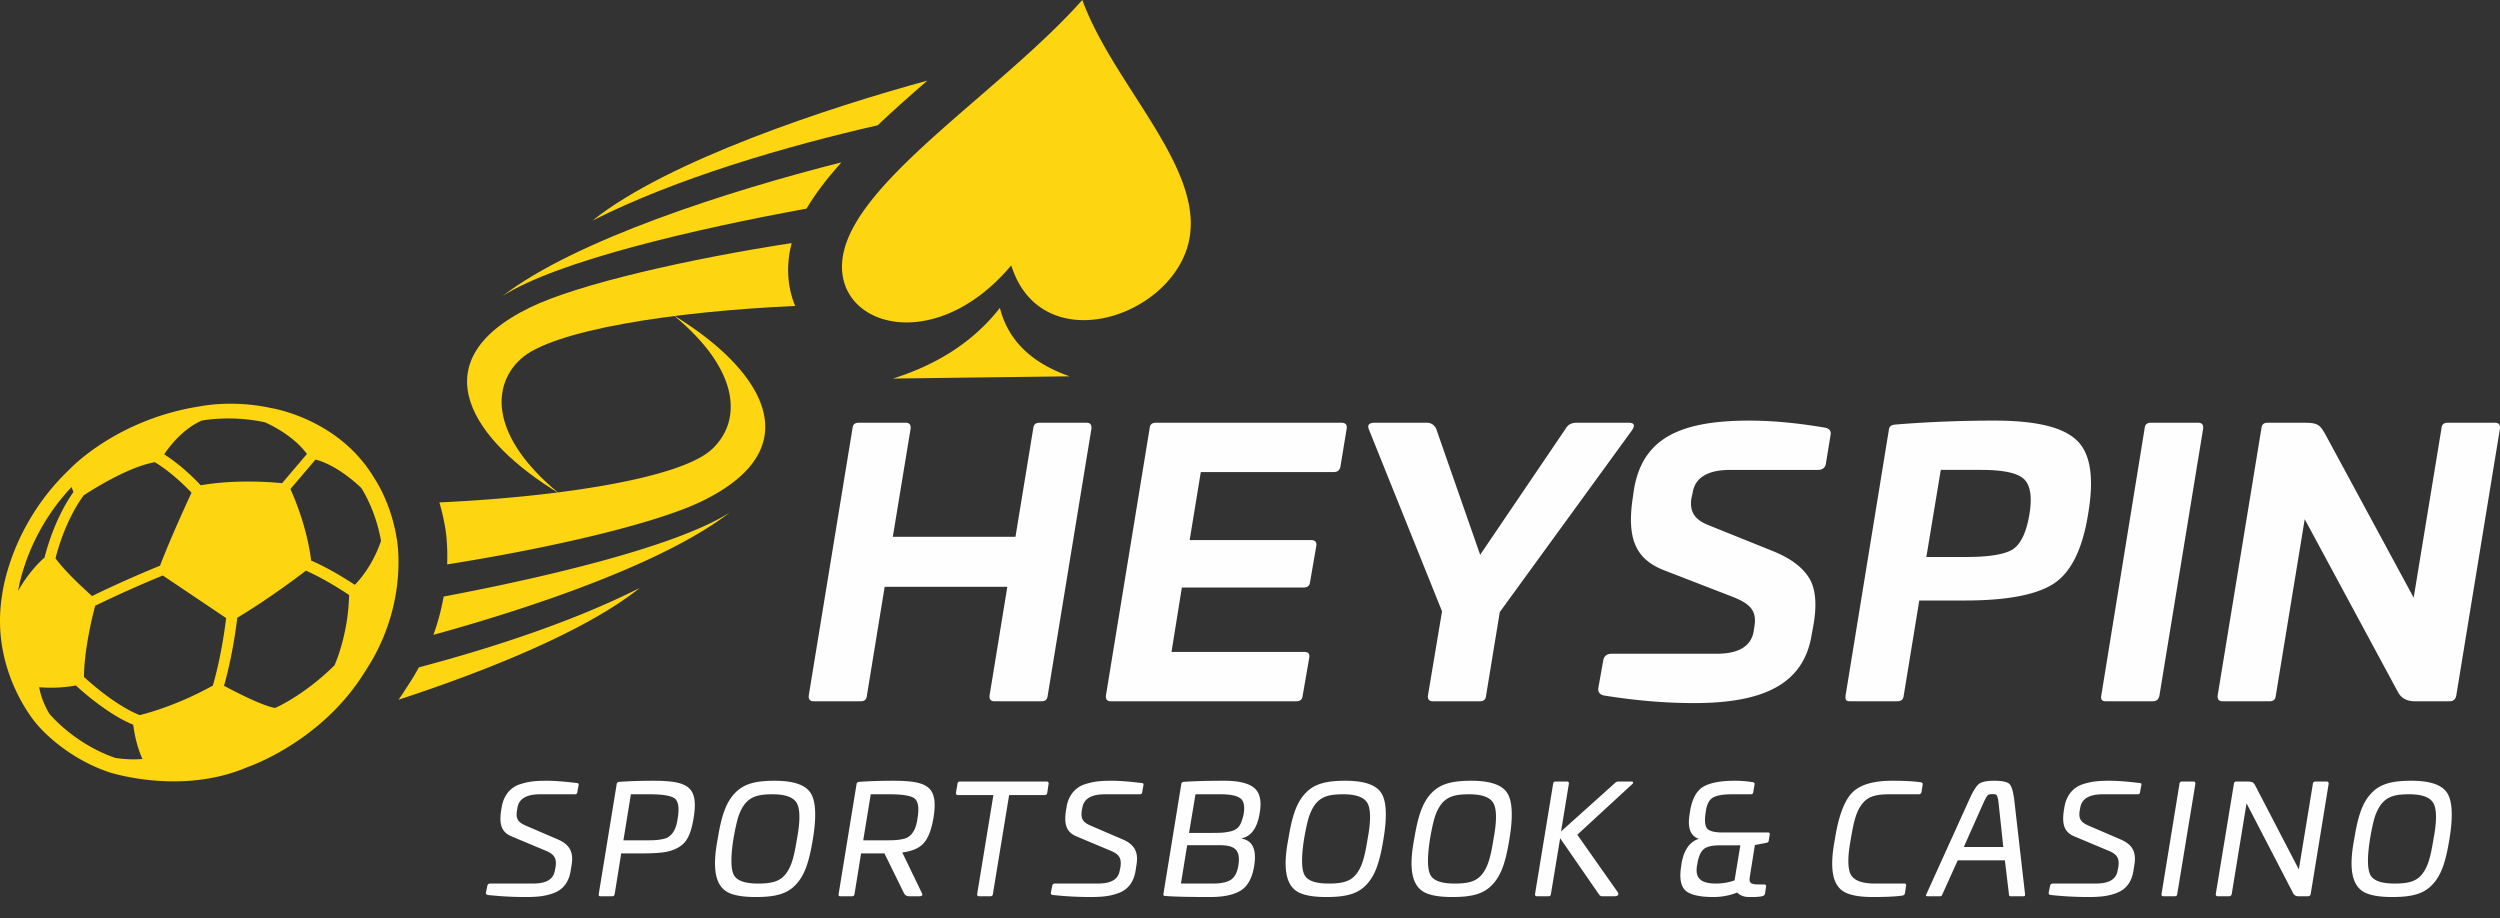
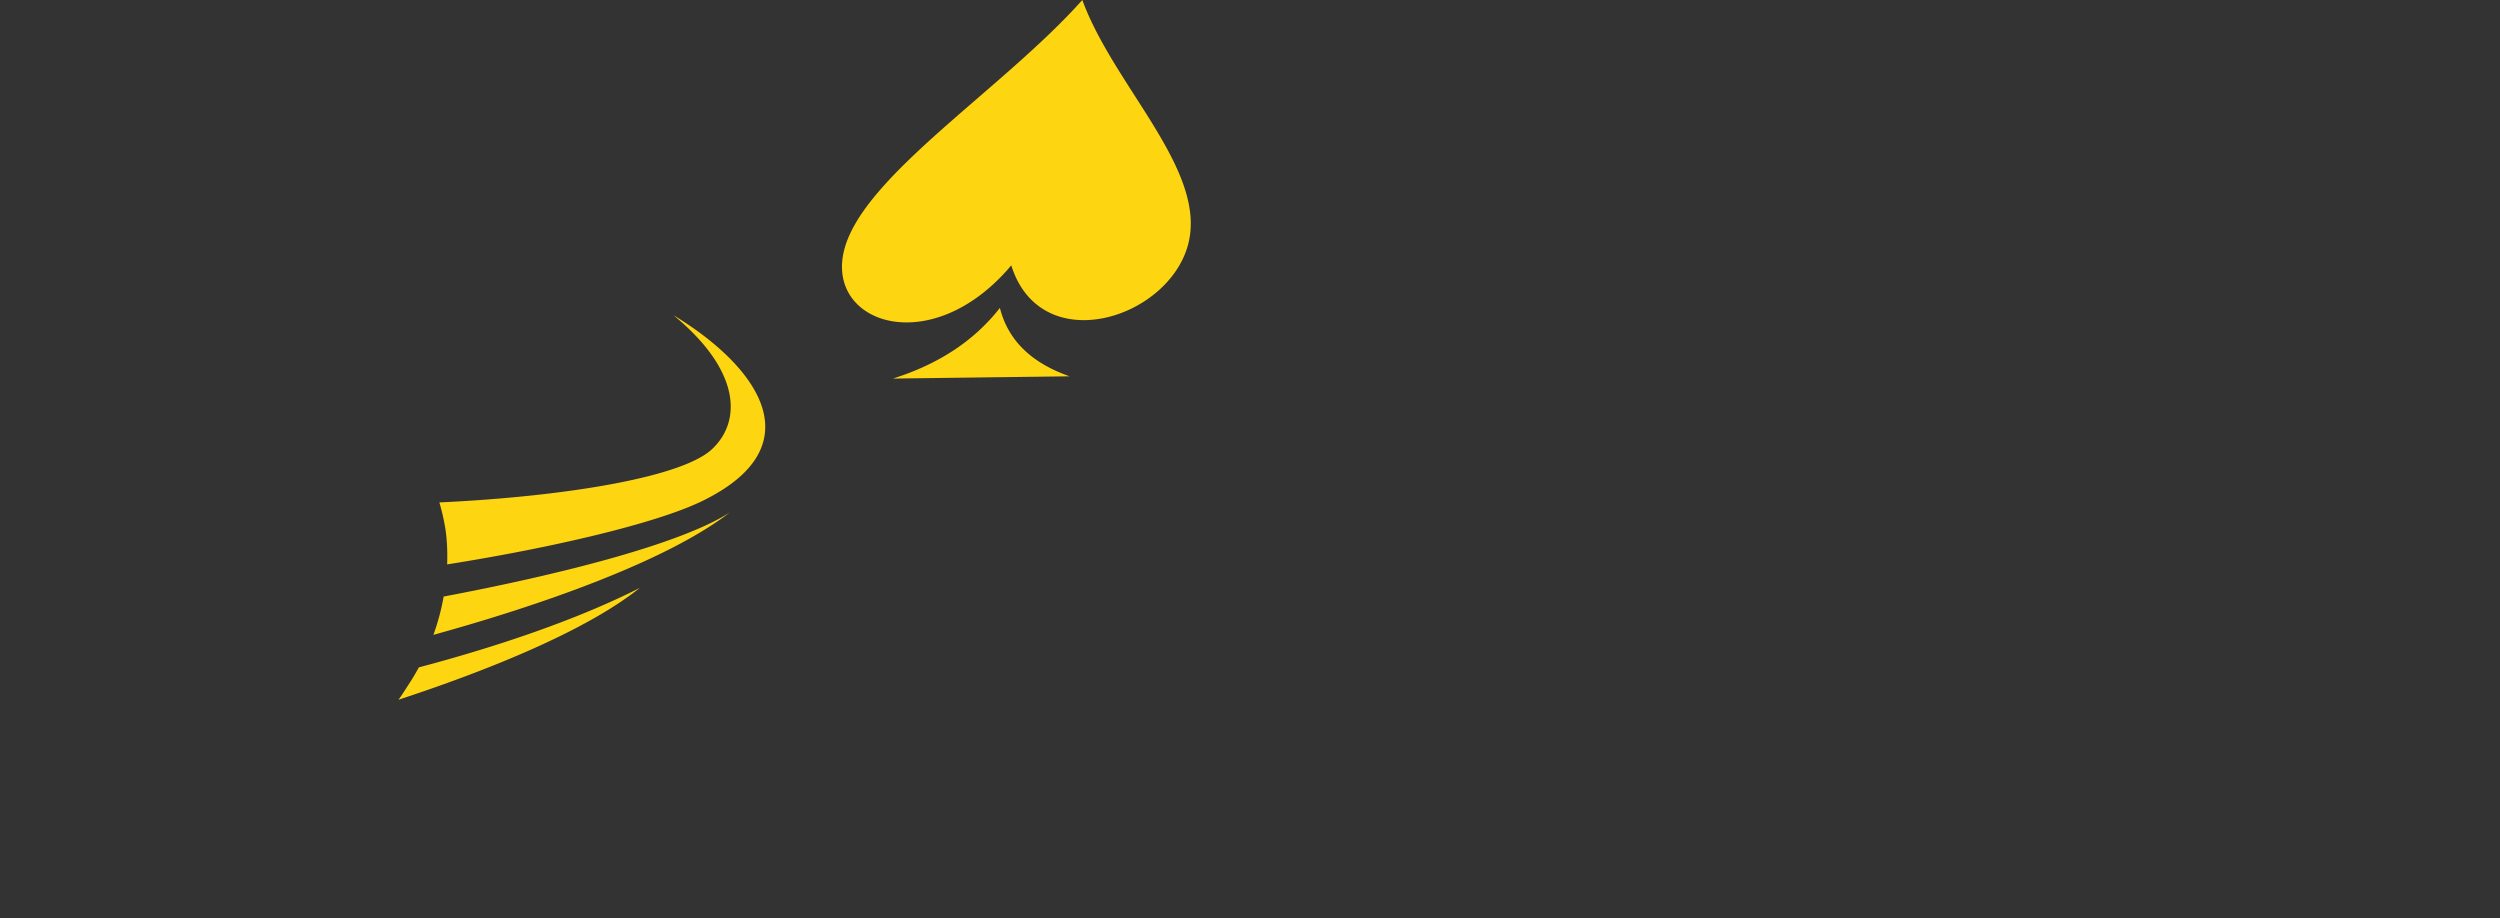
<svg xmlns="http://www.w3.org/2000/svg" width="403" height="148" fill="none">
  <rect width="100%" height="100%" fill="#333333" stroke="none" />
-   <path fill="#FEFEFE" d="M88.174 125.859c-1.615 0-2.672.071-3.95.443-.628.169-1.14.39-1.568.709-.82.584-1.55 1.638-1.778 3.082l-.1.585c-.31 2.125 0 3.463 1.705 4.154l5.59 2.347c1.377.584 1.687 1.293 1.478 2.63l-.1.47c-.229 1.488-1.378 2.152-3.594 2.152h-6.849c-.246 0-.4.115-.447.363l-.227 1.099c-.028.195.072.319.255.372a55.94 55.94 0 0 0 6.083.336c2.015 0 3.347-.141 4.76-.708 1.405-.585 2.28-1.754 2.563-3.543l.127-.78c.374-2.055-.155-3.374-2.188-4.251l-5.107-2.197c-1.414-.593-1.687-1.204-1.487-2.497l.073-.417c.228-1.443 1.46-2.17 3.648-2.17h5.618c.219 0 .346-.097.374-.292l.228-1.222c.018-.177-.055-.275-.256-.293-2.015-.248-3.62-.372-4.851-.372Zm17.072 0c-1.906 0-3.721.054-5.408.178-.247.017-.402.141-.429.363l-2.89 17.714c-.028.292.026.363.327.363h1.788c.3 0 .374-.071.456-.363l1.049-6.545h3.201c1.532 0 2.735-.054 3.62-.178.885-.124 1.66-.363 2.389-.779 1.432-.806 2.043-2.223 2.472-4.792.802-5.057-.94-5.961-6.575-5.961Zm-.575 2.179c2.134 0 3.52.222 4.104.682.574.461.748 1.515.474 3.153-.228 1.736-.775 2.587-1.559 3.083-.429.292-1.514.46-2.39.487-.428.018-1.058.018-1.833.018h-2.973l1.204-7.423h2.973Zm20.218-2.179c-3.11 0-5.025.488-6.456 2.029-1.414 1.497-2.144 3.64-2.745 7.378-.903 4.721-.383 7.431 1.559 8.529.976.541 2.49.806 4.578.806 3.146 0 5.034-.487 6.438-1.975 1.432-1.497 2.162-3.623 2.773-7.36.602-3.641.474-6.129-.356-7.423-.83-1.319-2.745-1.984-5.791-1.984Zm-.346 2.179c2.134 0 3.447.514 3.948 1.515.502 1.001.502 2.905-.027 5.713-.474 2.958-.903 4.473-1.833 5.651-.93 1.169-2.216 1.514-4.432 1.514-2.134 0-3.447-.469-3.922-1.417-.474-.957-.501-2.887-.054-5.748.255-1.488.51-2.64.757-3.49.282-.859.629-1.594 1.103-2.197.985-1.204 2.244-1.541 4.46-1.541Zm19.37-2.179c-1.915 0-3.721.054-5.408.178-.256.017-.401.141-.429.363l-2.891 17.714c-.027.292.019.363.319.363h1.788c.301 0 .383-.071.456-.363l1.058-6.545h3.766l3.128 6.377c.219.39.401.531.93.531h1.605c.383 0 .557-.212.383-.487l-3.173-6.572c1.559-.195 2.717-.682 3.447-1.488.73-.806 1.259-2.179 1.587-4.11.802-5.057-.93-5.961-6.566-5.961Zm-.584 2.179c2.143 0 3.529.222 4.104.682.574.461.757 1.515.474 3.153-.228 1.736-.775 2.587-1.559 3.083-.429.292-1.505.46-2.39.487-.428.018-1.058.018-1.833.018h-2.973l1.213-7.423h2.964Zm11.445-2.055c-.273 0-.401.124-.428.364l-.247 1.443c-.027.248.101.372.32.372h5.718l-2.618 15.952c-.027.248.101.363.329.363h1.778c.255 0 .41-.115.428-.363l2.618-15.952h5.718c.246 0 .401-.124.428-.372l.219-1.443c.028-.24-.1-.364-.328-.364h-13.935Zm24.45-.124c-1.605 0-2.663.071-3.949.443-.629.169-1.131.39-1.559.709-.83.584-1.56 1.638-1.788 3.082l-.1.585c-.301 2.125 0 3.463 1.714 4.154l5.582 2.347c1.386.584 1.687 1.293 1.486 2.63l-.1.47c-.228 1.488-1.386 2.152-3.593 2.152h-6.849c-.256 0-.401.115-.447.363l-.228 1.099c-.027.195.073.319.246.372 1.943.212 3.976.336 6.092.336 2.006 0 3.347-.141 4.751-.708 1.414-.585 2.289-1.754 2.572-3.543l.119-.78c.383-2.055-.146-3.374-2.189-4.251l-5.107-2.197c-1.404-.593-1.678-1.204-1.486-2.497l.082-.417c.228-1.443 1.459-2.17 3.647-2.17h5.609c.228 0 .356-.097.383-.292l.219-1.222c.027-.177-.046-.275-.246-.293-2.016-.248-3.621-.372-4.861-.372Zm18.112 0c-2.645 0-4.807.054-6.494.178-.246.017-.401.141-.419.363l-2.873 17.661c-.027.301 0 .345.301.372 1.66.124 4.077.168 7.223.168 2.134 0 3.803-.336 4.934-1.045 1.13-.708 1.86-2.037 2.161-3.959.429-2.622-.228-4.083-1.988-4.402l.027-.071c1.532-.345 2.49-1.709 2.864-4.127.328-1.931 0-3.251-.93-4.013-.931-.753-2.536-1.125-4.806-1.125Zm-.557 2.179c1.541 0 2.572.222 3.146.638.584.407.757 1.267.557 2.56-.429 1.78-.785 2.471-2.216 2.807-.502.098-.976.178-1.459.195-.475.027-1.159.027-2.034.027h-3.101l1.04-6.227h4.067Zm-.219 8.211c2.435 0 3.466.682 3.065 3.25-.174 1.143-.602 1.931-1.232 2.339-.629.39-1.586.593-2.891.593h-5.134l1.003-6.182h5.189Zm20.319-10.39c-3.119 0-5.025.488-6.466 2.029-1.404 1.497-2.134 3.64-2.736 7.378-.912 4.721-.383 7.431 1.56 8.529.975.541 2.489.806 4.578.806 3.146 0 5.034-.487 6.438-1.975 1.432-1.497 2.161-3.623 2.763-7.36.611-3.641.484-6.129-.346-7.423-.83-1.319-2.745-1.984-5.791-1.984Zm-.347 2.179c2.134 0 3.448.514 3.949 1.515.502 1.001.502 2.905-.027 5.713-.474 2.958-.903 4.473-1.833 5.651-.931 1.169-2.216 1.514-4.432 1.514-2.134 0-3.448-.469-3.922-1.417-.474-.957-.501-2.887-.055-5.748.256-1.488.502-2.64.757-3.49.283-.859.63-1.594 1.104-2.197.985-1.204 2.243-1.541 4.459-1.541Zm20.647-2.179c-3.119 0-5.025.488-6.466 2.029-1.404 1.497-2.134 3.64-2.745 7.378-.903 4.721-.374 7.431 1.569 8.529.976.541 2.49.806 4.578.806 3.146 0 5.034-.487 6.438-1.975 1.432-1.497 2.162-3.623 2.764-7.36.611-3.641.483-6.129-.347-7.423-.83-1.319-2.745-1.984-5.791-1.984Zm-.346 2.179c2.134 0 3.447.514 3.948 1.515.502 1.001.502 2.905-.027 5.713-.474 2.958-.903 4.473-1.833 5.651-.93 1.169-2.216 1.514-4.432 1.514-2.134 0-3.447-.469-3.922-1.417-.483-.957-.501-2.887-.054-5.748.255-1.488.501-2.64.757-3.49.273-.859.629-1.594 1.103-2.197.985-1.204 2.244-1.541 4.46-1.541Zm24.048-2.055a.744.744 0 0 0-.556.248l-8.682 7.795 1.258-7.679c.028-.24-.073-.364-.328-.364h-1.778c-.283 0-.411.124-.429.364l-2.918 17.767c-.028.248.091.363.319.363h1.815c.273 0 .401-.115.428-.363l1.487-8.99 6.283 9.088a.602.602 0 0 0 .511.265h1.961c.629 0 .757-.363.529-.655l-6.521-9.265 8.81-8.113c.301-.266.273-.461-.155-.461h-2.034Zm18.713-.124c-2.316 0-4.003.346-5.088 1.001-1.058.665-1.733 1.931-2.061 3.862l-.073.487c-.383 2.223.127 3.57 1.486 4.012-1.486.461-2.416 1.807-2.799 3.986l-.046.408c-.328 1.931-.073 3.25.702 3.959.803.691 2.289 1.027 4.478 1.027 1.359 0 2.645-.239 3.848-.726.402.461 1.113.682 1.542.709.218.017.529.017.948.017.657 0 1.186-.044 1.559-.141.228-.054.383-.178.429-.399l.173-1.143c.028-.221-.091-.345-.346-.345h-.857c-1.332 0-1.587-.239-1.405-1.32l.803-5.031 1.805-.345c.283-.044.411-.168.429-.363l.155-.957c.055-.239-.046-.363-.301-.363h-7.35c-1.277 0-2.107-.221-2.463-.664-.328-.461-.401-1.267-.228-2.436l.055-.399c.173-1.098.575-1.824 1.177-2.143.611-.345 1.641-.514 3.1-.514h2.937c.255 0 .383-.097.41-.274l.228-1.364c.018-.169-.1-.293-.328-.319a18.074 18.074 0 0 0-2.919-.222Zm.019 16.059a9.012 9.012 0 0 1-2.937.513c-2.416 0-3.447-.788-3.128-2.834l.055-.275c.173-1.142.501-1.948.985-2.391.474-.443 1.359-.664 2.635-.664h3.32l-.93 5.651Zm25.361-16.059c-3.046 0-5.207.665-6.438 1.958-1.24 1.293-2.171 3.764-2.745 7.431-.912 4.765-.41 7.449 1.532 8.547.985.541 2.49.806 4.578.806 2.061 0 3.63-.071 4.706-.221.301-.044.456-.195.474-.434l.182-1.152c.046-.248-.054-.363-.301-.363h-4.678c-2.143 0-3.447-.496-3.958-1.497-.501-1.001-.501-2.905.028-5.686.483-2.958.912-4.499 1.833-5.669.939-1.204 2.216-1.541 4.432-1.541h4.705c.228 0 .374-.124.429-.372l.173-1.142c.055-.248-.045-.39-.301-.417-1.176-.177-2.717-.248-4.651-.248Zm16.47 0c-1.176 0-1.988.178-2.407.488-.429.318-.939 1.124-1.514 2.373l-6.967 15.368c-.183.318-.073.389.2.389h1.988c.201 0 .274-.071.402-.389l2.444-5.403h7.596l.648 5.403c.027.318.082.389.31.389h1.933c.374 0 .374-.071.356-.389l-1.76-15.368c-.183-1.266-.429-2.055-.785-2.373-.355-.31-1.158-.488-2.444-.488Zm-.319 2.153c.803 0 .848.097 1.031 1.293l.775 7.236h-6.366l3.22-7.236c.282-.585.483-.948.611-1.072.118-.15.374-.221.729-.221Zm18.96-2.153c-1.605 0-2.663.071-3.949.443-.629.169-1.131.39-1.559.709-.83.584-1.56 1.638-1.788 3.082l-.1.585c-.301 2.125 0 3.463 1.714 4.154l5.582 2.347c1.386.584 1.687 1.293 1.486 2.63l-.1.47c-.228 1.488-1.386 2.152-3.593 2.152h-6.849c-.256 0-.401.115-.456.363l-.228 1.099c-.018.195.082.319.255.372 1.934.212 3.976.336 6.092.336 2.006 0 3.347-.141 4.751-.708 1.414-.585 2.289-1.754 2.572-3.543l.119-.78c.383-2.055-.146-3.374-2.189-4.251l-5.107-2.197c-1.404-.593-1.687-1.204-1.486-2.497l.082-.417c.228-1.443 1.459-2.17 3.647-2.17h5.609c.228 0 .356-.097.374-.292l.228-1.222c.027-.177-.046-.275-.246-.293-2.016-.248-3.63-.372-4.861-.372Zm11.673.124c-.283 0-.401.124-.429.39l-2.891 17.741c-.027.248.073.363.329.363h1.778c.283 0 .411-.115.429-.363l2.918-17.741c.027-.266-.1-.39-.319-.39h-1.815Zm21.504 0c-.273 0-.401.124-.429.39l-2.261 13.782-6.995-13.463c-.301-.585-.456-.682-1.331-.709h-1.715c-.273 0-.401.124-.428.39l-2.919 17.741c-.018.248.101.363.329.363h1.787c.255 0 .401-.115.456-.363l2.389-14.614 7.542 14.543c.183.293.429.434.812.434h1.532c.255 0 .401-.115.456-.363l2.891-17.741c.027-.266-.1-.39-.328-.39h-1.788Zm15.449-.124c-3.119 0-5.034.488-6.466 2.029-1.414 1.497-2.143 3.64-2.745 7.378-.903 4.721-.374 7.431 1.559 8.529.985.541 2.49.806 4.578.806 3.147 0 5.034-.487 6.439-1.975 1.441-1.497 2.17-3.623 2.772-7.36.602-3.641.474-6.129-.355-7.423-.83-1.319-2.736-1.984-5.782-1.984Zm-.356 2.179c2.143 0 3.447.514 3.949 1.515.511 1.001.511 2.905-.027 5.713-.475 2.958-.903 4.473-1.834 5.651-.93 1.169-2.206 1.514-4.423 1.514-2.143 0-3.447-.469-3.93-1.417-.474-.957-.502-2.887-.046-5.748.247-1.488.502-2.64.748-3.49.283-.859.638-1.594 1.113-2.197.985-1.204 2.234-1.541 4.45-1.541ZM167.578 68.148c-.657 0-.958.293-1.022.93l-2.863 17.458h-19.771l2.872-17.458c.055-.638-.237-.93-.775-.93h-7.587c-.657 0-.958.293-1.013.93l-7.049 43.037c-.064.638.237.93.775.93h7.578c.666 0 .967-.292 1.022-.93l2.863-17.52h19.772l-2.864 17.52c-.064.638.237.93.775.93h7.579c.665 0 .957-.292 1.021-.93l7.05-43.037c.054-.638-.247-.93-.776-.93h-7.587Zm18.759 0c-.657 0-.958.293-1.012.868l-7.05 43.099c-.064.638.237.93.775.93h29.922c.602 0 .957-.292 1.012-.868l1.076-6.208c.064-.585-.173-.877-.775-.877h-21.44l1.669-10.381h19.589c.665 0 1.021-.292 1.076-.868l1.021-5.917c.055-.575-.237-.868-.839-.868h-19.589l1.797-10.965h21.44c.593 0 .948-.292 1.067-.868l1.021-6.209c.055-.576-.237-.868-.839-.868h-29.921Zm67.795 0c-.775 0-1.377.293-1.733.93l-13.798 20.354-7.104-20.354c-.355-.638-.839-.93-1.495-.93h-8.418c-.957 0-1.258.408-.839 1.276l11.71 29.122-2.271 13.569c-.064.638.237.93.775.93h7.588c.656 0 .948-.292 1.012-.93l2.207-13.454 21.267-29.237c.593-.868.419-1.276-.474-1.276h-8.427Zm27.842-.345c-11.226 0-17.199 2.896-18.576 11.08l-.183 1.276c-1.012 6.67.42 10.035 5.199 11.833l10.934 4.234c2.918 1.16 3.876 2.32 3.456 4.809l-.118.753c-.42 2.383-2.39 3.596-5.974 3.596h-16.898c-.775 0-1.25.354-1.377 1.107l-.776 4.349c-.118.7.183 1.098.903 1.275 5.071.815 9.913 1.223 14.51 1.223 11.162 0 17.737-3.021 18.987-11.143l.301-1.621c.538-3.25.301-5.686-.712-7.369-1.021-1.683-2.872-3.135-5.681-4.296l-10.506-4.233c-2.389-.93-3.11-2.259-2.809-4.35l.183-.805c.355-2.498 2.389-3.773 6.091-3.773h14.09c.775 0 1.195-.346 1.313-.992l.776-4.757c.063-.513-.174-.868-.83-1.045-4.359-.744-8.427-1.151-12.303-1.151Zm39.543 0c-5.672 0-11.053.23-16.005.638-.602.053-.957.283-1.021.805l-6.986 42.869c-.055.753.064.93.775.93h7.588c.593 0 .957-.292 1.012-.93l2.508-15.314h7.405c6.758 0 11.527-.93 14.281-2.728 2.809-1.85 4.661-5.624 5.554-11.363.958-5.749.356-9.628-1.851-11.719-2.216-2.152-6.63-3.188-13.26-3.188Zm-2.207 7.945c3.52 0 5.846.46 6.922 1.452 1.076.983 1.377 2.897.903 5.74-.484 2.896-1.377 4.756-2.691 5.624-1.313.815-3.821 1.222-7.468 1.222h-6.448l2.325-14.038h6.457Zm27.414-7.6c-.657 0-.949.293-1.013.93l-6.985 43.037c-.119.638.118.93.711.93h7.588c.592 0 .957-.292 1.076-.93l7.049-43.037c.055-.638-.237-.93-.775-.93h-7.651Zm47.85 0c-.656 0-.957.293-1.012.93l-4.478 27.263-14.217-26.28c-.894-1.567-1.195-1.913-3.411-1.913h-5.909c-.657 0-.958.293-1.013.93l-7.049 43.037c-.064.638.237.93.775.93h7.588c.656 0 .957-.292 1.012-.93l4.66-28.422 15.047 27.9c.538.983 1.441 1.452 2.745 1.452h5.563c.593 0 .949-.292 1.076-.93l7.041-43.037c.064-.638-.237-.93-.775-.93h-7.643Z" />
-   <path fill="#FDD510" fill-rule="evenodd" d="M90.11 79.53c-10.915-8.964-11.025-17.148-6.219-21.62 5.034-4.695 24.714-7.715 44.294-8.592-1.34-3.18-1.459-6.714-.574-10.133-16.562 2.55-34.381 6.59-42.142 10.363-18.194 8.848-9.074 21.665 4.642 29.982Zm-9.082-31.824c8.81-5.634 31.18-10.833 48.981-14.075 1.441-2.444 3.374-4.942 5.618-7.457-18.139 4.588-42.89 12.515-54.6 21.532Zm14.49-12.153c13.525-6.846 31.336-12.019 45.964-15.358 2.553-2.427 5.271-4.827 8.016-7.2-15.631 4.26-41.85 12.842-53.98 22.559Z" clip-rule="evenodd" />
  <path fill="#FDD510" fill-rule="evenodd" d="M108.542 50.797c10.917 8.963 11.026 17.148 6.22 21.62-4.998 4.66-24.477 7.67-43.938 8.574.355 1.187.665 2.489.912 3.897.045.24.474 2.542.346 6.094 16.26-2.569 33.506-6.51 41.093-10.203 18.203-8.858 9.083-21.665-4.633-29.982Zm9.084 31.824c-8.336 5.332-28.837 10.283-46.11 13.543a37.154 37.154 0 0 1-1.559 5.916l-.09.257c17.098-4.712 37.462-11.789 47.759-19.716Zm-14.492 12.152c-10.46 5.297-23.483 9.592-35.612 12.808a40.311 40.311 0 0 1-2.024 3.321l.018-.018c-.41.656-.839 1.293-1.277 1.913 14.127-4.632 30.168-11.036 38.895-18.024ZM172.426 60.663c-5.946-2.081-9.876-5.615-11.244-11.027-4.286 5.482-10.141 9.15-17.245 11.39l15.111-.195 13.378-.168Zm-9.411-17.883c-12.904 15.35-30.113 9.389-26.894-2.63C139.322 28.2 161.702 14.33 174.469 0c5.116 13.994 20.246 27.502 17.045 39.45-3.22 12.02-23.73 18.44-28.499 3.33Z" clip-rule="evenodd" />
-   <path fill="#FDD510" d="M57.2 94.275c-1.223-.806-4.114-2.648-7.041-3.915l-.01-.035c-.163-1.435-.866-5.97-3.3-11.417l-.028-.08 4.04-4.748c1.076.275 3.858 1.25 7.369 4.57.291.452 2.343 3.703 3.192 8.54-1.268 3.728-3.265 6.102-4.223 7.085Zm-2.682 11.443a25.247 25.247 0 0 1-.602 1.542c-4.523 4.437-8.581 6.421-9.557 6.864-1.852-.275-6.165-2.445-8.245-3.578.42-1.48 1.478-5.51 2.135-10.966 4.787-2.86 9.566-6.439 11.07-7.59 3.448 1.523 6.932 3.906 7.242 4.118-.046-.035-.146-.097-.283-.195a32.912 32.912 0 0 1-1.76 9.805Zm-31.554 16.625c-1.924.195-4.013-.106-4.386-.168-6.393-2.214-10.25-6.678-10.616-7.112-1.058-1.763-1.477-3.304-1.641-4.278l.082.009-.037-.009a22.793 22.793 0 0 0 5.864-.284c1.14 1.045 5.28 4.712 9.247 6.324.329 2.604.995 4.438 1.487 5.518ZM2.919 95.258c.128-.788.465-2.427 1.195-4.517 1.13-3.26 3.32-7.9 7.432-12.24.091.31.2.593.292.814-1.824 2.578-3.046 5.5-3.757 7.555a35.132 35.132 0 0 0-.903 3.02l-.027.018c-.73.63-2.508 2.338-4.186 5.261l-.046.089Zm22.042-20.752c2.709 1.638 5.07 4.03 5.91 4.915.055-.106.091-.203.127-.274-.583 1.257-3.474 7.502-5.207 12.046-1.44.584-6.137 2.533-10.953 4.889-1.14-1.019-4.395-3.977-5.89-6.085a35 35 0 0 1 .847-2.826c.693-2.001 1.897-4.871 3.694-7.316 1.03-.682 7.086-4.588 11.472-5.35Zm11.491 25.127c-.666 5.545-1.778 9.655-2.143 10.886-5.764 3.189-10.634 4.482-11.792 4.756-3.803-1.497-7.998-5.243-8.983-6.155.046-4.535 1.396-9.93 1.806-11.47a187.052 187.052 0 0 1 10.907-4.88c2.453 1.647 8.645 5.81 10.205 6.864Zm-3.93-31.841c.729-.124 5.106-.824 10.186.283.529.23 4.487 2.002 6.776 5.11h-.01l-4.003 4.704c-1.778-.177-7.55-.629-13.04.328l-.065.017c-.802-.859-3.119-3.232-5.9-4.995.848-1.276 2.973-4.066 6.055-5.447Zm31.407 18.874c-.948-5.66-3.383-9.273-3.565-9.539C54.8 67.703 44.33 65.88 43.666 65.772c-6.001-1.32-10.999-.354-11.354-.283l.045-.009c-13.232 2.02-20.656 9.672-21.084 10.115l.036-.027c-5.444 5.12-8.207 10.85-9.566 14.757C.63 93.53.366 95.719.347 95.877c-1.979 11.904 5.126 20.327 5.527 20.788.219.283 4.368 5.305 11.618 7.785h.01v.009c.483.151 11.782 3.756 22.388-.797l-.036.009c.492-.159 12.092-4.225 18.941-15.35l-.018.018a31.946 31.946 0 0 0 3.684-7.36c2.7-7.741 1.541-13.95 1.468-14.314Z" />
</svg>